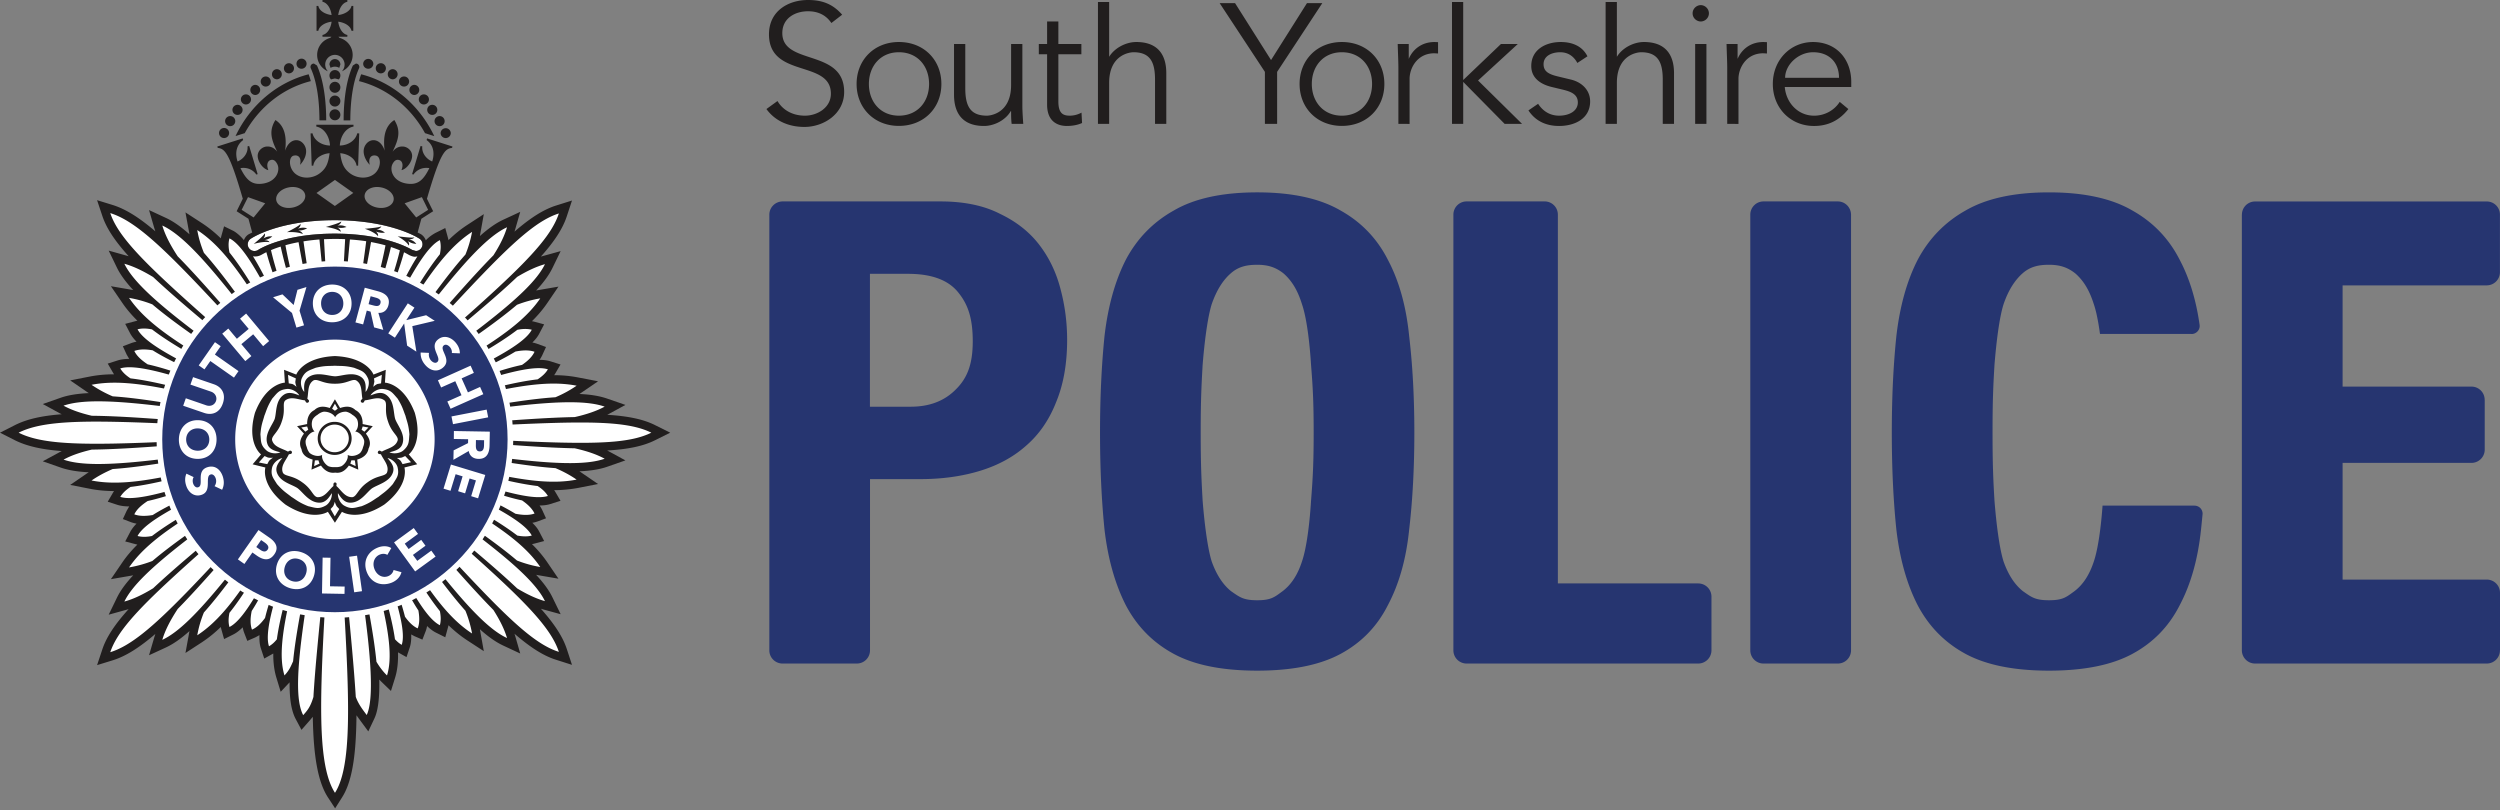
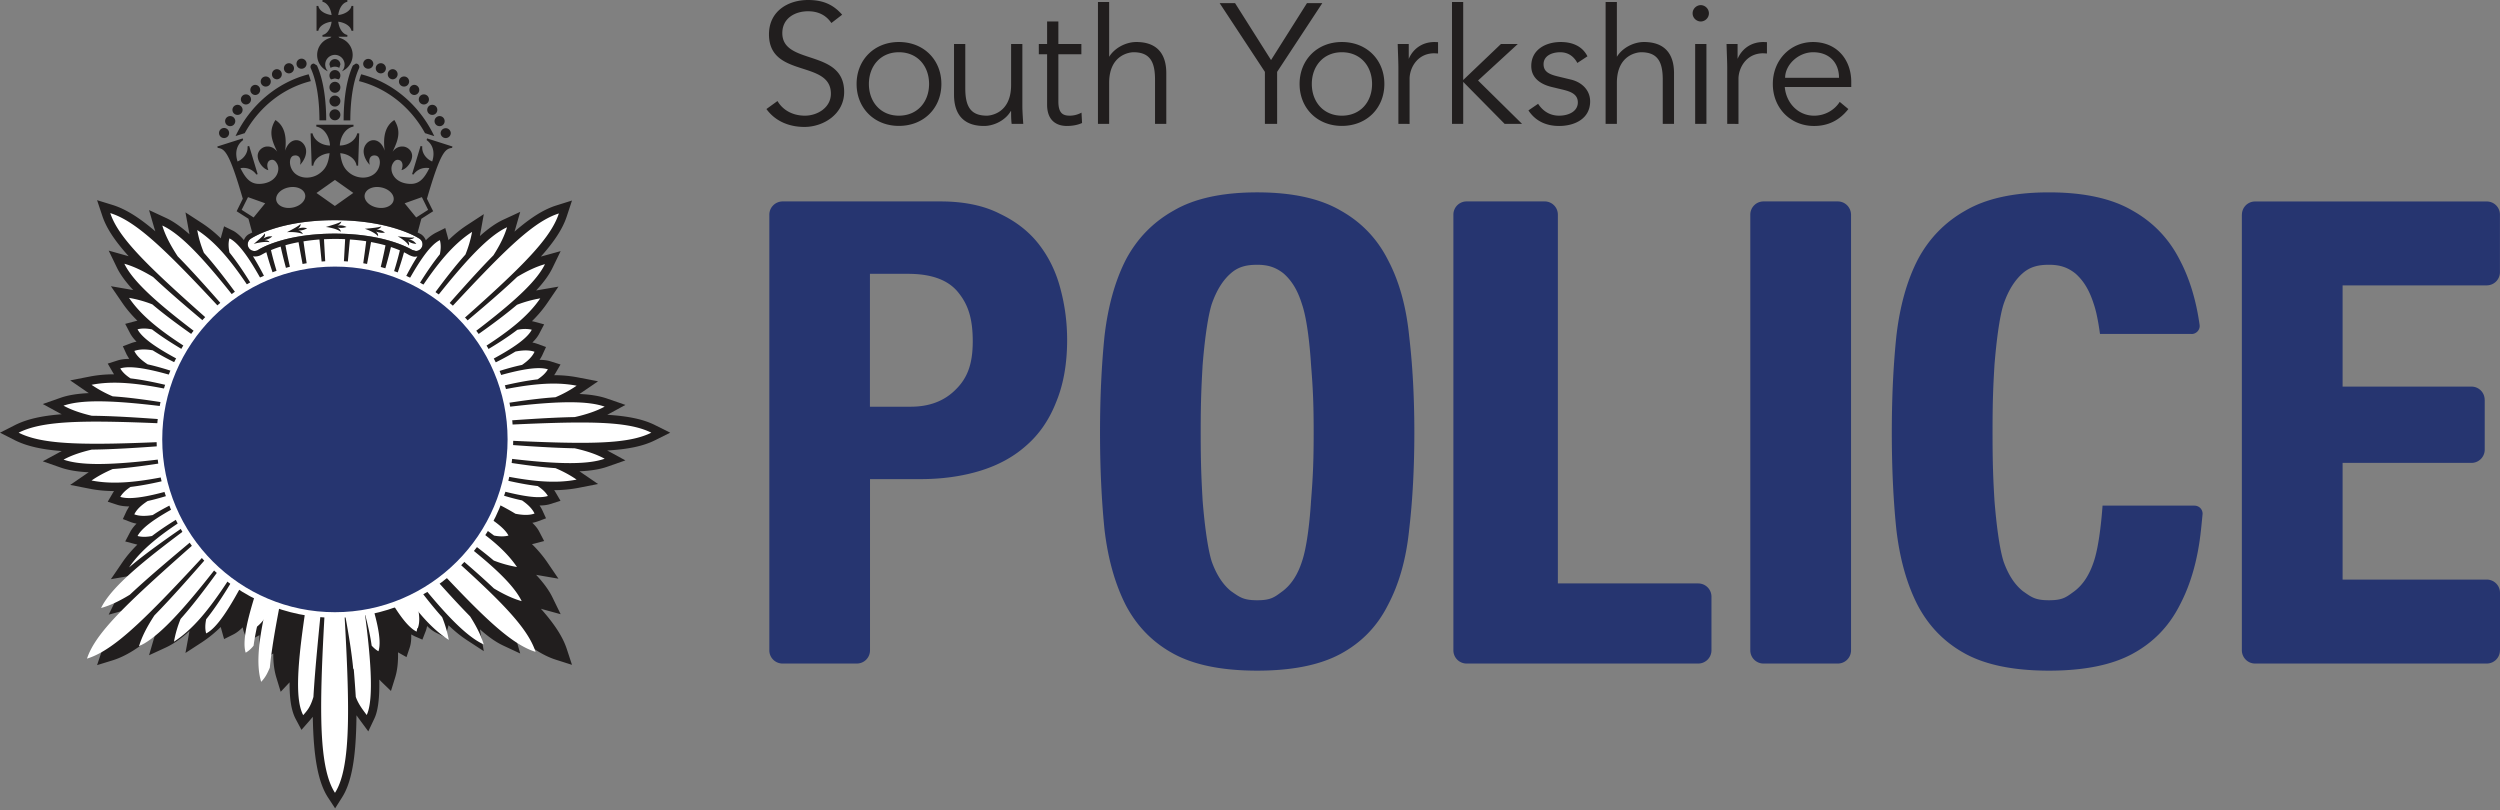
<svg xmlns="http://www.w3.org/2000/svg" width="500" height="162">
  <rect width="100%" height="100%" fill="#808080" stroke="none" />
  <path fill="#fff" d="M83.897 47.746c-.22-.152-5.72-3.703-16.956-3.703-11.263 0-16.583 3.565-16.804 3.717a1.345 1.345 0 0 0-.36 1.852 1.349 1.349 0 0 0 1.866.36c.041-.03 4.961-3.248 15.298-3.248 10.35 0 15.436 3.22 15.478 3.247l.746.235c.428 0 .857-.221 1.106-.608a1.324 1.324 0 0 0-.374-1.852M83.994 51.118l.014-.028-.028.014" />
  <path fill="#211e1e" d="M66.32 4.34c-.18 1.409-.913 2.487-1.825 2.653v.359h1.783l-.221.221A3.533 3.533 0 0 0 63.43 11c0 1.451.884 2.723 2.156 3.262a1.943 1.943 0 0 1 1.396-3.289 1.943 1.943 0 0 1 1.395 3.289A3.573 3.573 0 0 0 70.534 11a3.548 3.548 0 0 0-2.626-3.427l-.22-.221h1.782v-.36c-.912-.165-1.644-1.243-1.824-2.653 1.396.18 2.474.912 2.653 1.825h.36V1.189h-.36c-.18.912-1.257 1.644-2.653 1.824.18-1.396.912-2.488 1.824-2.654V0h-4.975v.36c.912.165 1.645 1.257 1.824 2.653-1.396-.18-2.487-.912-2.653-1.824h-.36v4.975h.36c.166-.913 1.257-1.645 2.653-1.825m.664 7.477c-.608 0-1.092.497-1.092 1.091l.22.664a1.71 1.71 0 0 1 .872-.235c.317 0 .608.083.87.235l.221-.664c0-.594-.483-1.091-1.091-1.091m0 2.197c-.608 0-1.092.484-1.092 1.092 0 .304.11.58.318.774l.773-.194.774.194c.194-.194.318-.47.318-.774 0-.608-.484-1.092-1.092-1.092m0 2.35c-.607 0-1.091.497-1.091 1.091 0 .622.484 1.106 1.092 1.106.608 0 1.091-.484 1.091-1.106 0-.594-.483-1.092-1.091-1.092m0 2.75c-.608 0-1.092.498-1.092 1.092 0 .608.484 1.106 1.092 1.106.608 0 1.091-.498 1.091-1.106 0-.594-.483-1.092-1.091-1.092m0 2.75c-.608 0-1.092.498-1.092 1.092 0 .608.484 1.106 1.092 1.106.608 0 1.091-.498 1.091-1.106 0-.594-.483-1.092-1.091-1.092m-3.096 2.211h1.354c0-2.598-.248-7.448-1.851-10.972l-.622-.4-.277.068a.672.672 0 0 0-.331.898c1.12 2.433 1.727 6.136 1.727 10.406m4.837 0h1.34c.014-4.27.622-7.973 1.742-10.406a.684.684 0 0 0-.332-.898l-.276-.069-.622.401c-1.617 3.524-1.852 8.375-1.852 10.973m-19.54-3.179c.566 0 1.022-.456 1.022-1.009 0-.566-.456-1.009-1.023-1.009-.553 0-1.009.443-1.009 1.01 0 .552.456 1.008 1.01 1.008m3.965-3.58c.567 0 1.01-.455 1.01-1.008a.997.997 0 0 0-1.01-1.009c-.552 0-1.008.442-1.008 1.009 0 .553.456 1.009 1.008 1.009M44.816 27.61c.553 0 1.009-.442 1.009-1.009 0-.552-.456-1.008-1.009-1.008-.553 0-1.009.456-1.009 1.008 0 .567.456 1.01 1.01 1.01m1.23-2.378c.552 0 1.008-.442 1.008-1.009 0-.552-.456-1.008-1.009-1.008-.566 0-1.022.456-1.022 1.008 0 .567.456 1.01 1.022 1.01m5.03-6.233a1.017 1.017 0 0 0 0-2.031c-.566 0-1.008.455-1.008 1.022 0 .553.442 1.009 1.008 1.009m4.326-3.137a1.017 1.017 0 0 0 0-2.031c-.567 0-1.009.455-1.009 1.022 0 .553.442 1.009 1.009 1.009m4.906-2.115c.553 0 1.009-.442 1.009-1.008 0-.553-.456-1.01-1.01-1.01-.566 0-1.008.457-1.008 1.01a.997.997 0 0 0 1.009 1.008m-2.515.926c.552 0 1.008-.456 1.008-1.009 0-.566-.456-1.022-1.008-1.022-.567 0-1.01.456-1.01 1.022 0 .553.443 1.01 1.01 1.01M47.51 22.981c.553 0 1.009-.442 1.009-1.01 0-.552-.456-1.008-1.009-1.008-.567 0-1.023.456-1.023 1.009 0 .567.456 1.009 1.023 1.009m37.934-1.01c0 .568.456 1.01 1.01 1.01a.997.997 0 0 0 1.008-1.01.997.997 0 0 0-1.009-1.008c-.553 0-1.009.442-1.009 1.009m1.465 2.252c0 .567.456 1.01 1.009 1.01a.997.997 0 0 0 1.009-1.01c0-.552-.442-1.008-1.009-1.008-.553 0-1.009.456-1.009 1.008m1.216 2.377c0 .567.456 1.01 1.023 1.01.553 0 1.009-.443 1.009-1.01a1.017 1.017 0 0 0-2.031 0m-5.238-7.6a1.017 1.017 0 0 0 0-2.031c-.567 0-1.01.455-1.01 1.022 0 .553.443 1.009 1.01 1.009m1.88 1.893c.566 0 1.022-.456 1.022-1.009 0-.566-.456-1.009-1.023-1.009-.553 0-1.009.443-1.009 1.01 0 .552.456 1.008 1.01 1.008m-8.597-6.219c.553 0 1.01-.456 1.01-1.009 0-.566-.457-1.022-1.01-1.022a1.02 1.02 0 0 0-1.022 1.022c0 .553.456 1.01 1.022 1.01m4.644 2.639c.553 0 1.009-.456 1.009-1.009 0-.567-.456-1.009-1.01-1.009-.566 0-1.022.442-1.022 1.009 0 .553.456 1.009 1.023 1.009m-7.159-3.566c.553 0 1.01-.442 1.01-1.008a1.017 1.017 0 0 0-2.031 0c-.001.566.455 1.008 1.021 1.008m4.906 2.115a1.017 1.017 0 0 0 0-2.031c-.566 0-1.009.455-1.009 1.022 0 .553.443 1.009 1.01 1.009M47.11 27.21l1.838-.58c2.847-5.168 7.587-8.996 13.212-10.406-.125-.484-.277-.94-.429-1.368-6.398 1.644-11.719 6.232-14.62 12.354m37.892-.58 1.852.594c-2.916-6.122-8.223-10.724-14.621-12.368-.166.428-.304.884-.428 1.368 5.61 1.41 10.35 5.238 13.197 10.406M76.27 45.26c-.483.235-1.907.373-3.316.497 1.326.429 2.418 1.106 2.639 1.506.11-.359-.138-.76-.428-.967.76.29 1.243.29 1.824.235-.429-.346-.857-.58-1.714-.608.387-.07.857-.304.995-.663m5.486 2.611c.387 0 .899-.082 1.134-.4-.553.138-1.949-.055-3.358-.208 1.188.664 2.086 1.438 2.197 1.866.207-.331.041-.663-.18-.926.663.442 1.12.525 1.714.58-.332-.414-.677-.732-1.507-.912m-29.09-.165c.236-.263.443-.691.277-1.037-.207.442-1.189 1.285-2.197 2.114 1.34-.373 2.501-.47 3.15-.345-.18-.346-.635-.387-1.036-.401.815-.166 1.189-.415 1.603-.76-.594-.041-1.105 0-1.796.428m6.896-1.962c.318-.207.621-.594.538-.967-.303.4-1.506 1.036-2.708 1.658 1.423-.096 2.75.125 3.165.4-.083-.372-.512-.635-.899-.718.843-.014 1.272-.193 1.77-.456-.567-.152-1.079-.207-1.866.083m9.742-.345c-.511-.249-.995-.415-1.838-.277.36-.138.76-.456.788-.829-.415.318-1.755.719-3.096 1.106 1.41.152 2.654.622 2.985.981.015-.387-.331-.719-.69-.87.829.152 1.298.055 1.851-.111m64.73 41.14-3.012-1.506c-2.363-1.189-5.39-1.81-9.577-2.073l.29-.152 3.344-1.824-3.593-1.244c-1.492-.525-3.33-.843-5.597-.94l.387-.262 3.33-2.28-3.952-.76a24.535 24.535 0 0 0-4.823-.457l.208-.317 1.064-1.824-2.018-.636c-.608-.194-1.34-.29-2.17-.29a7.7 7.7 0 0 0 .526-.912l.76-1.659-1.714-.622a5.998 5.998 0 0 0-1.009-.276c.608-.608 1.078-1.188 1.368-1.769l.982-1.865-2.046-.553-.387-.083c1.189-1.175 2.198-2.363 3.054-3.62l2.24-3.29-3.925.678-.54.096c1.52-1.63 2.599-3.123 3.276-4.519l1.63-3.358-3.593.995-.359.097c2.736-3.068 4.395-5.625 5.196-8.099l1.023-3.109-3.123.981c-2.557.802-5.183 2.474-8.375 5.238l.125-.4 1.022-3.553-3.344 1.548c-1.465.677-3.013 1.755-4.726 3.29l.097-.54.69-3.841-3.26 2.128c-1.328.857-2.571 1.865-3.801 3.068l-.11-.456-.54-1.963-1.824.912c-.552.277-1.45.857-2.059 1.548-.193-.497-.525-.953-1.036-1.257l-.608-.304c.262-.968.511-1.894.746-2.75l1.769-1.134.594-.373-.318-.622-.926-1.88c2.75-9.438 3.635-9.977 5.03-10.17l.07-.276-5.072-1.617-.097.331c1.285.926 1.7 2.474 1.12 4.284-1.355-.58-2.129-1.865-1.977-3.012l-.346-.097-1.7 5.638.277.083c.663-.967 1.824-1.506 3.178-1.285-1.133 2.266-2.21 3.51-4.67 3.068-2.64-.484-3.303-2.695-2.71-3.87.443-.856.913-.967 1.424-.787.512.193.816.912.373 1.99.981-.194 2.018-1.507 2.129-2.668.11-1.16-.885-1.962-1.728-2.045-.788-.069-1.506.18-2.17 1.023 1.12-2.308 1.756-4.105.346-6.33-1.824 1.175-2.294 3.303-1.935 6.136-.787-2.5-2.916-2.64-3.855-1.119-.926 1.52.235 3.33.884 3.939-.331-1.175.152-2.073 1.23-1.838 1.078.22 1.092 2.46-.29 3.62-1.382 1.133-3.482.954-4.864-.055-1.258-.94-1.728-1.99-1.99-4.049 1.74.152 3.081 1.188 3.261 2.487l.318.015.22-6.454-.4-.028c-.276 1.312-1.686 2.418-3.482 2.446.124-1.976 1.257-3.538 2.736-3.787v-.373h-7.435v.373c1.465.249 2.612 1.81 2.736 3.787-1.796-.029-3.22-1.134-3.496-2.446l-.387.028.221 6.454.318-.015c.18-1.299 1.506-2.335 3.261-2.487-.262 2.059-.732 3.11-2.004 4.049-1.368 1.009-3.468 1.189-4.85.055-1.382-1.16-1.368-3.4-.304-3.62 1.078-.235 1.561.663 1.244 1.838.65-.609 1.81-2.419.87-3.939-.926-1.52-3.054-1.382-3.842 1.12.346-2.834-.11-4.962-1.948-6.136-1.396 2.224-.774 4.021.36 6.329-.664-.843-1.383-1.092-2.17-1.023-.843.083-1.838.885-1.728 2.045.11 1.161 1.133 2.474 2.128 2.668-.442-1.078-.138-1.797.373-1.99.512-.18.968-.07 1.41.787.608 1.175-.055 3.386-2.709 3.87-2.446.442-3.524-.802-4.657-3.068 1.34-.221 2.502.318 3.179 1.285l.262-.083-1.7-5.638-.331.097c.138 1.147-.622 2.432-1.99 3.012-.58-1.81-.166-3.358 1.12-4.284l-.084-.331-5.085 1.617.083.276c1.382.193 2.28.732 5.016 10.17l-.926 1.88-.304.622.58.373 1.783 1.134c.235.856.484 1.782.747 2.75l-.622.304c-.511.276-.843.718-1.037 1.23-.621-.802-1.547-1.576-2.142-1.88l-1.824-.898-.553 1.962-.11.442a24.62 24.62 0 0 0-3.786-3.054l-3.276-2.128.705 3.842.097.539c-1.714-1.534-3.262-2.612-4.726-3.29l-3.359-1.56 1.037 3.565.221.69c-3.248-2.777-5.929-4.45-8.513-5.265l-3.137-.967 1.037 3.11c.815 2.473 2.501 5.016 5.279 8.098l-.401-.11-3.593-1.01 1.63 3.372c.678 1.396 1.756 2.875 3.276 4.52l-.54-.097-3.924-.678 2.253 3.29c.843 1.243 1.851 2.432 3.04 3.606l-.387.097-2.045.539.98 1.88c.291.552.72 1.105 1.286 1.685-.36.07-.705.152-1.036.277l-1.7.635.76 1.659.511.87c-.884 0-1.644.097-2.294.304l-2.004.636 1.064 1.824.194.318c-1.7 0-3.289.152-4.81.442l-3.951.774 3.316 2.28.4.263c-2.265.11-4.103.4-5.61.925l-3.593 1.258 3.345 1.824.442.221c-4.077.318-7.02.995-9.37 2.184L0 86.537l2.971 1.506c2.35 1.175 5.293 1.852 9.37 2.17l-.442.235-3.345 1.81 3.593 1.258c1.507.525 3.345.829 5.61.94l-.4.248-3.316 2.28 3.952.774c1.52.304 3.11.443 4.809.456l-.194.304-1.064 1.824 2.004.65c.65.193 1.41.29 2.294.29l-.511.884-.76 1.645 1.7.65c.331.11.677.207 1.036.262-.566.58-.995 1.147-1.285 1.7l-.981 1.865 2.045.54.387.096c-1.189 1.175-2.197 2.363-3.04 3.607l-2.253 3.303 3.925-.677.539-.097c-1.52 1.63-2.598 3.11-3.275 4.519l-1.631 3.358 3.593-.995.4-.125c-2.777 3.082-4.463 5.625-5.278 8.099l-1.037 3.109 3.137-.967c2.584-.802 5.265-2.488 8.513-5.266l-.221.705-1.037 3.552 3.359-1.548c1.464-.677 3.012-1.755 4.726-3.289l-.097.539-.705 3.842 3.276-2.128a24.735 24.735 0 0 0 3.786-3.068l.11.442.553 1.976 1.824-.912c.622-.304 1.244-.788 1.907-1.437.056.373.153.732.277 1.064l.635 1.644 1.617-.704.816-.443c-.042 1.092.055 2.004.317 2.75l.636 1.935 1.783-.995.028-.014c-.014 1.852.194 3.455.636 4.878l.843 2.778 1.782-1.893c-.028 3.275.346 5.693 1.23 7.352l1.147 2.155 1.603-1.824.664-.787c.124 7.6.953 12.92 3.026 16.113l1.437 2.197 1.396-2.21c.857-1.341 1.493-3.069 1.949-5.252.622-2.93.884-6.661.926-11.152l.428.594 1.935 2.625 1.202-2.542c.774-1.603 1.064-4.27.995-7.822l.373.387 1.963 1.893.815-2.612c.456-1.45.65-3.15.594-5.113l1.7.954.65-1.935c.234-.705.33-1.562.29-2.598l.621.331 1.617.705.636-1.63a5.51 5.51 0 0 0 .304-1.092c.608.594 1.216 1.05 1.81 1.34l1.824.912.54-1.962.11-.442c1.23 1.188 2.473 2.197 3.8 3.054l3.261 2.128-.69-3.842-.097-.539c1.713 1.534 3.26 2.612 4.726 3.29l3.344 1.56-1.023-3.565-.124-.387c3.192 2.75 5.818 4.436 8.374 5.224l3.124.995-1.023-3.123c-.801-2.46-2.46-5.016-5.196-8.098l.36.11 3.592.981-1.63-3.344c-.678-1.41-1.755-2.888-3.276-4.533l.54.097 3.924.677-2.239-3.289c-.856-1.258-1.865-2.446-3.054-3.62l.387-.083 2.045-.54-.98-1.879c-.29-.58-.76-1.16-1.383-1.769.36-.055.705-.152 1.023-.262l1.714-.636-.76-1.658a6.609 6.609 0 0 0-.526-.898c.83-.015 1.562-.097 2.17-.304l2.018-.636-1.064-1.824-.208-.304a26.866 26.866 0 0 0 4.823-.456l3.953-.774-3.33-2.28-.388-.263c2.267-.096 4.105-.4 5.597-.926l3.593-1.257-3.344-1.824-.304-.153c4.201-.248 7.227-.87 9.59-2.059zm-49.667-47.11 1.258 2.543-2.39 1.52-2.309-2.833zm-11.428-.484c.22-1.12 1.686-1.783 3.275-1.465 1.59.304 2.709 1.451 2.501 2.57-.22 1.12-1.686 1.783-3.289 1.466-1.589-.304-2.708-1.452-2.487-2.57m-5.956-2.958 3.675 2.598-3.69 2.612-3.675-2.598zm-9.232 1.492c1.59-.317 3.054.346 3.275 1.465.208 1.12-.912 2.266-2.5 2.57-1.59.318-3.055-.345-3.276-1.464-.207-1.12.912-2.267 2.501-2.57m-9.425 4.49 1.272-2.542 3.44 1.23-2.32 2.833zm35.945 7.629a1.313 1.313 0 0 1-1.106.594l-.746-.221c-.042-.028-5.127-3.248-15.478-3.248-10.337 0-15.257 3.207-15.298 3.248a1.351 1.351 0 0 1-1.866-.36 1.335 1.335 0 0 1 .36-1.851c.22-.152 5.541-3.718 16.804-3.718 11.235 0 16.735 3.552 16.956 3.704.622.4.788 1.23.374 1.852m261.173-24.82V13.792c0-1.437-.07-2.667-.139-4.989h2.211v2.971c.72-1.7 2.391-3.372 5.183-3.372l.69.028v2.267l-.746-.041c-3.413 0-4.947 2.957-4.947 5.113v9.01m22.554-7.38v-1.023c0-4.367-2.792-7.946-7.629-7.974-4.533 0-8.057 3.58-8.057 8.389 0 4.809 3.524 8.402 8.25 8.402 2.64 0 4.99-.995 6.855-3.386l-1.727-1.437c-.885 1.437-2.737 2.764-5.127 2.764-3.165 0-5.583-2.515-5.86-5.735zm-13.226-1.838c0-2.626 2.654-5.114 5.597-5.114 3.234 0 5.182 2.073 5.182 5.114m-26.519-6.758h-2.253v15.975h2.253zm.498-6.136c0-.953-.816-1.644-1.631-1.644-.815 0-1.63.69-1.63 1.644s.815 1.63 1.63 1.63 1.63-.676 1.63-1.63m-20.66 22.111V.401h2.253V11.36c1.05-1.742 3.303-2.958 5.417-2.958 4.063 0 6.012 2.28 6.012 6.233v10.143h-2.253v-8.844c0-3.538-.995-5.487-4.34-5.487-.469 0-4.836.304-4.836 6.136v8.195m-5.887-13.515c-1.036-2.087-3.11-2.86-5.334-2.86-2.985 0-5.901 1.492-5.901 4.808 0 3.04 3.012 3.925 4.104 4.188l2.184.525c1.672.4 3.026.953 3.026 2.556 0 1.838-1.907 2.654-3.745 2.654-1.88 0-3.275-.954-4.201-2.377l-1.935 1.326c1.493 2.253 3.704 3.11 6.136 3.11 3.096 0 6.205-1.437 6.205-4.92 0-2.252-1.672-3.856-3.883-4.367l-2.294-.553c-2.073-.47-3.137-1.022-3.137-2.515 0-1.713 1.74-2.39 3.316-2.39 1.631 0 2.75.856 3.441 2.142M292.64.4v15.603l7.546-7.2h3.372l-7.946 7.297 8.803 8.678h-3.483l-8.291-8.402v8.402h-2.24V.401m-10.723 24.377V13.792c0-1.437-.069-2.667-.138-4.989h2.21v2.971c.72-1.7 2.392-3.372 5.183-3.372l.677.028v2.267l-.746-.041c-3.413 0-4.947 2.957-4.947 5.113v9.01m-5.044-7.988c0-4.81-3.51-8.389-8.5-8.389-4.947 0-8.457 3.58-8.457 8.389 0 4.809 3.51 8.388 8.458 8.388 4.989 0 8.499-3.58 8.499-8.388m-2.46 0c0 3.579-2.322 6.343-6.04 6.343-3.675 0-6.01-2.764-6.01-6.343 0-3.58 2.335-6.344 6.01-6.344 3.718 0 6.04 2.764 6.04 6.344m-18.988-2.419 9.038-13.75h-3.068l-7.186 11.387-7.2-11.387h-3.082l9.052 13.75v10.406h2.446m-35.834 0V.401h2.239V11.36c1.064-1.742 3.317-2.958 5.431-2.958 4.063 0 5.998 2.28 5.998 6.233v10.143h-2.253v-8.844c0-3.538-.981-5.487-4.325-5.487-.47 0-4.851.304-4.851 6.136v8.195m-5.555-15.975v2.045h-4.602v9.425c0 2.39.912 2.86 2.308 2.86.787 0 1.644-.234 2.321-.607l.11 2.073c-.828.386-1.92.594-3.04.594-1.7 0-3.952-.76-3.952-4.27V10.848h-1.658V8.803h1.658V4.298h2.253v4.505m-7.02 15.975c-.083-1.16-.18-2.667-.18-3.51V8.803h-2.253v8.195c0 5.832-4.353 6.136-4.837 6.136-3.344 0-4.325-1.935-4.325-5.487V8.803h-2.253v10.13c0 3.966 1.935 6.26 5.998 6.26 2.114 0 4.367-1.23 5.348-2.971h.07c0 .843 0 1.7.11 2.556m-14.054-7.987c0-4.81-3.51-8.389-8.5-8.389-4.933 0-8.457 3.58-8.457 8.389 0 4.809 3.524 8.388 8.458 8.388 4.988 0 8.499-3.58 8.499-8.388m-2.46 0c0 3.579-2.322 6.343-6.04 6.343-3.675 0-5.997-2.764-5.997-6.343 0-3.58 2.322-6.344 5.998-6.344 3.717 0 6.039 2.764 6.039 6.344M168.43 2.944C166.524.746 164.34 0 161.604 0c-3.925 0-7.808 2.183-7.808 6.868 0 8.83 12.382 5.044 12.382 11.871 0 2.833-2.764 4.395-5.182 4.395-2.529 0-4.464-1.161-5.5-2.93l-2.211 1.603c1.838 2.529 4.67 3.58 7.6 3.58 3.828 0 7.947-2.585 7.947-6.993 0-8.707-12.369-5.252-12.369-11.774 0-3.04 2.626-4.367 5.141-4.367 2.045 0 3.62.787 4.671 2.349" />
  <path fill="#fff" d="M66.347 88.21c-7.297 15.49-11.885 27.638-16.003 33.981-.318 1.548-.304 2.792.055 3.732.912-.387 1.77-1.175 2.612-2.336 1.838-7.628 7.532-19.845 13.598-35.903M67.328 87.45l.194.538c5.956 15.727 11.58 27.763 13.474 35.35.842 1.175 1.672 1.949 2.542 2.336.373-.926.401-2.115.139-3.58-4.188-6.329-8.845-18.752-16.349-34.645M67.756 86.883l.526.248c15.864 7.131 28.302 11.609 34.797 15.616 1.59.318 2.847.318 3.828-.041-.429-.912-1.258-1.769-2.501-2.626-7.546-1.575-19.831-7.144-36.65-13.197M66.83 87.643c-5.03 30.637-9.23 49.667-6.19 55.388.87-.981 1.45-1.658 2.045-3.648.69-11.871 2.998-28.565 4.021-47.553-1.838 36.566-4.63 59.161.29 66.734.76-1.188 1.327-2.764 1.728-4.699 2.142-10.24-.083-30.803-1.479-60.985-.331-2.156-.442-4.228-.415-5.237M30.54 103.01c6.468-4.09 19.196-8.651 35.461-15.99l-.552.194c-16.376 5.915-28.413 11.346-35.917 12.99-1.34.871-2.239 1.742-2.667 2.668.953.36 2.17.387 3.676.138M66.347 86.772C44.58 87.947 29.256 89.8 18.352 89.923c-2.308.539-4.16 1.188-5.638 2.004 6.675 2.335 22.083-.221 53.633-5.155M67.245 92.88l.125.76c1.285 20.44 3.026 33.54 3.786 45.729.525 1.506 1.506 2.708 2.184 3.634 3.04-6.384-2.902-36.262-6.178-54.904l-.069 1.368c.056 1.16.097 2.294.152 3.413M67.41 86.537c40.036 1.534 55.5 3.676 62.852 0-7.352-3.676-22.816-1.548-62.851 0M103.079 70.313c-6.495 4.022-18.933 8.5-34.784 15.616l-.539.263c16.819-6.053 29.104-11.636 36.65-13.212 1.243-.843 2.086-1.713 2.5-2.625-.98-.346-2.238-.36-3.827-.042M65.449 85.846l.552.194c-16.265-7.338-28.993-11.885-35.46-15.975-1.507-.263-2.723-.222-3.676.124.428.926 1.326 1.797 2.667 2.681 7.504 1.645 19.54 7.062 35.917 12.977M12.7 81.134c1.492.815 3.344 1.478 5.652 2.017 10.904.11 26.23 1.963 47.995 3.137-31.55-4.92-46.945-7.476-53.647-5.154M69.028 47.829a46.857 46.857 0 0 0-2.004-.041c-.746 0-1.493.028-2.225.055.498 9.37 1.271 20.522 1.907 33.401-.663-12.313-1.865-23.645-2.819-33.346a38.07 38.07 0 0 0-3.192.373c1.285 9.315 3.607 21.766 6.136 37.147-.029-.995.082-3.068.414-5.238.58-12.423 1.3-23.23 1.783-32.351" />
  <path fill="#fff" d="M69.981 47.898c-.801 8.665-1.796 18.629-2.611 31.522l-.125.76c-.055 1.133-.097 2.267-.152 3.414l.069 1.382c1.88-10.724 4.643-25.18 6.08-36.732a40.024 40.024 0 0 0-3.261-.346" />
-   <path fill="#fff" d="M120.934 91.747c-1.562-.857-3.524-1.534-5.984-2.087-10.973-.22-26.382-1.99-47.691-3.123 21.31-1.147 36.718-2.916 47.69-3.123 2.46-.553 4.423-1.244 5.985-2.087-6.69-2.335-22.056.208-53.55 5.127h.013c20.343-3.192 34.093-6.37 43.697-7.006a23.745 23.745 0 0 0 4.23-2.308c-8.776-1.714-20.067 1.893-48.065 9.273l-.097.028.097-.028C86.62 81.3 98.781 76.89 107.53 75.869c.94-.622 1.63-1.272 2.045-2.004-4.574-1.451-18.462 3.98-42.01 12.396 22.815-10.337 36.607-16.1 38.79-20.315-.829-.207-1.782-.207-2.888.015-6.937 5.32-18.739 10.613-36.151 20.37H67.3c25.18-14.138 35.779-19.39 40.754-26.658a23.674 23.674 0 0 0-4.657 1.285C96.1 67.163 84.022 74.459 67.217 86.33h-.014c25.995-18.393 38.736-27.21 41.79-33.498-1.672.47-3.482 1.3-5.555 2.543-7.863 7.462-20.066 16.763-36.276 30.97v-.015c29.794-26.589 42.08-35.861 44.609-43.642-7.877 2.488-17.274 14.718-44.595 43.573v-.014C81.45 70.714 91.069 58.815 98.684 51.062c1.34-2.086 2.225-3.924 2.722-5.61-6.412 2.97-15.436 15.395-34.147 40.615v-.014C79.337 69.746 86.758 57.999 93.087 50.91a23.015 23.015 0 0 0 1.327-4.533c-7.463 4.85-12.825 15.215-27.321 39.828 10.005-17.04 15.422-28.565 20.88-35.35.222-1.078.222-2.018 0-2.833-4.297 2.142-10.184 15.56-20.728 37.768 6.246-16.652 11.07-28.647 12.727-35.723a26.703 26.703 0 0 0-1.782-.663c-2.032 8.664-6.578 20.37-11.111 36.718v.014c4.74-17.164 8.444-28.938 10.019-37.064-.912-.262-1.893-.47-2.888-.663-1.672 9.743-4.63 22.305-7.173 37.755h-.014l.152-.899-.014-.29-.028.125c-.083.622-.152.912-.207.953l.014.07v-.015l-.014-.055c-.056.028-.083-.193-.097-.594-2.53-15.188-5.459-27.473-7.117-37.022-.912.166-1.797.373-2.626.608 1.465 8.07 5.03 19.734 9.77 36.911v-.014c-4.49-16.238-8.816-27.984-10.723-36.621a18.71 18.71 0 0 0-1.935.704c1.63 7.131 6.315 19.099 12.479 35.53C56.09 63.278 50.19 49.818 45.892 47.676c-.235.802-.22 1.741 0 2.82 5.459 6.798 10.876 18.352 20.91 35.405l.013.014c-14.538-24.654-19.9-35.032-27.362-39.897.262 1.52.705 3.013 1.327 4.547 6.37 7.144 13.86 19.001 26.077 35.488l.014.014c-18.891-25.469-27.957-37.99-34.41-40.96.538 1.824 1.547 3.841 3.081 6.163 6.869 6.993 15.27 17.33 27.404 30.762l3.952 4.132.056.138v.029h-.029l-.124-.07C39.52 57.117 30.014 45.095 22.054 42.62c2.542 7.697 15.077 16.901 44.65 43.6l-.014-.014C50.756 72.248 38.554 62.85 30.62 55.402c-2.142-1.299-4.021-2.17-5.749-2.653 3.04 6.26 15.768 15.077 41.583 33.346h-.014c-16.694-11.787-28.703-19.043-35.972-25.22a23.472 23.472 0 0 0-4.657-1.299C30.787 66.859 41.4 72.11 66.607 86.261h-.014C49.153 76.491 37.35 71.198 30.4 65.878c-1.106-.221-2.06-.235-2.889-.015 2.184 4.202 15.934 9.95 38.68 20.26-23.617-8.444-37.547-13.889-42.135-12.438.429.733 1.106 1.382 2.046 1.99 8.761 1.037 20.95 5.445 40.352 10.572l.083.028-.083-.028c-28.067-7.38-39.357-11-48.146-9.287a24.235 24.235 0 0 0 4.228 2.308c9.632.636 23.452 3.828 43.905 7.034-39.994-1.755-55.32-3.496-62.713.235 7.393 3.731 22.72 1.99 62.713.235-20.453 3.206-34.273 6.385-43.905 7.034-1.547.664-2.943 1.41-4.228 2.294 8.789 1.728 20.08-1.893 48.146-9.286l.083-.015-.083.015c-19.402 5.127-31.59 9.535-40.352 10.571-.94.609-1.617 1.272-2.046 1.99 4.588 1.465 18.518-3.98 42.136-12.423-22.747 10.31-36.497 16.058-38.68 20.245.828.221 1.782.221 2.888 0 6.95-5.32 18.753-10.613 36.193-20.397h.014c-25.207 14.165-35.82 19.402-40.795 26.685a24.385 24.385 0 0 0 4.657-1.285c7.269-6.177 19.278-13.446 35.972-25.234h.014c-25.815 18.269-38.542 27.086-41.582 33.346 1.727-.47 3.606-1.34 5.748-2.653 7.933-7.435 20.135-16.846 36.07-30.804l.013-.014c-29.573 26.713-42.108 35.903-44.65 43.6 7.96-2.474 17.467-14.496 44.747-43.642l.125-.055h.028v.014l-.055.153-3.953 4.132c-12.133 13.432-20.535 23.755-27.404 30.748-1.534 2.335-2.542 4.339-3.081 6.177 6.453-2.985 15.519-15.505 34.41-40.96h-.014c-12.216 16.5-19.707 28.357-26.077 35.488a22.099 22.099 0 0 0-1.327 4.56c7.462-4.865 12.824-15.243 27.362-39.897h-.014c-10.033 17.067-15.45 28.62-20.909 35.406-.22 1.078-.234 2.017 0 2.833 4.298-2.142 10.2-15.616 20.785-37.893-8.623 23.01-14.372 37.27-12.88 41.748.567-.317 1.092-.787 1.576-1.396 1.216-8.927 6.232-21.779 11.484-40.74-7.574 27.446-12.162 40.81-9.964 47.968.912-.967 1.243-1.727 1.727-2.833 1.023-10.323 4.948-25.068 8.209-44.637.014-.4.041-.622.097-.594l.014-.069-.014.07c.055.04.124.33.207.953l.028.124.015-.29-.153-.898h.015c3.275 19.872 7.227 34.977 8.25 45.438.635 1.064 1.326 1.976 2.114 2.736 2.197-7.02-2.722-20.66-10.323-48.16v.014c5.307 19.126 10.641 31.909 11.912 40.905.429.47.871.857 1.355 1.12 1.492-4.478-4.464-18.615-13.101-41.693 10.544 22.207 16.431 35.64 20.729 37.768.221-.802.221-1.741 0-2.82-5.459-6.785-10.876-18.324-20.881-35.35v-.013c14.496 24.612 19.858 34.99 27.32 39.84a22.86 22.86 0 0 0-1.326-4.546c-6.33-7.089-13.75-18.822-25.828-35.129v-.014c18.711 25.22 27.735 37.644 34.147 40.602-.497-1.686-1.382-3.51-2.722-5.611-7.615-7.739-17.233-19.651-31.508-35.184V86.8v.014c27.32 28.84 36.718 41.085 44.595 43.559-2.529-7.767-14.814-17.04-44.61-43.642 16.211 14.206 28.414 23.507 36.277 30.955 2.073 1.244 3.883 2.073 5.555 2.543-3.054-6.274-15.795-15.105-41.79-33.498h.015c16.804 11.87 28.882 19.167 36.179 25.372a23.733 23.733 0 0 0 4.657 1.3c-4.975-7.284-15.575-12.521-40.754-26.672h.015c17.412 9.77 29.214 15.063 36.151 20.383 1.106.208 2.06.222 2.889 0-2.184-4.2-15.976-9.963-38.792-20.3C91.112 95.23 105 100.66 109.574 99.196c-.414-.719-1.105-1.382-2.045-1.99-8.748-1.037-20.909-5.431-40.27-10.558l-.096-.014.096.014c27.999 7.38 39.289 10.986 48.064 9.273-1.285-.885-2.667-1.631-4.228-2.294-9.605-.65-23.355-3.814-43.697-7.007h-.015c31.495 4.906 46.862 7.463 53.55 5.127m-53.646-5.403zm-.014 0h.014l-.07.041.056-.041m-.387-.29v-.014.014M66.941 86.137v.015zM66.954 86.29l-.028-.097zm-.041.11h-.014zm-.083-.028v-.014.014m-.028-.069.014.014-.029-.028zm-.029.055.014.015zm-.083-.096.07.055zm-4.173.276c1.382-.055 2.778-.125 4.215-.166h.014c-.981.055-1.935.11-2.888.166.953.055 1.907.11 2.888.152l-.014.014c-1.437-.055-2.833-.11-4.215-.166m4.09-.082h-.014l-.497.082.497.083h.015l-.54-.083.54-.082m.082.345.07-.055-.07.055m.083-.096h.014zm.028.069h-.014l.029-.029-.015.029M66.788 86.552l-.028-.015.028-.014-.014.014.014.015m-.207-.015.249.07-.263-.07.263-.069-.249.07m.276.207zm0-.429zm.056.346h-.015.015m-.015-.097.015.014-.015-.014m.015-.083-.015.015zm.014.194v-.014l.028.014h-.028m.028-.276h-.028zM66.914 86.952zm.029-.028zm.014-.041v.014zm0-.11-.029.11zm.055-.512zm0 .54v-.015zm0-.526v.014-.014M67.026 86.855l-.014-.055zm-.014-.594.014-.055-.014.055m.041.07h.014zm-.014.441v.015-.015M67.053 86.745v-.014l.014.014h-.014m.014 0zm.014-.18h-.041v-.014l.041.014m-.041-.055h.041-.041m.069-.11zm0 .277zm0-.015-.014-.014.014.014m-.014-.248h.014-.014m.028.29h.014-.014m.014-.332h-.014.014m.028.429v-.015h-.014.014v.015m0-.512h-.014l.014-.014v.014M67.22 86.69l.07.029h-.014l-.055-.042v.014M67.165 86.704" />
+   <path fill="#fff" d="M120.934 91.747c-1.562-.857-3.524-1.534-5.984-2.087-10.973-.22-26.382-1.99-47.691-3.123 21.31-1.147 36.718-2.916 47.69-3.123 2.46-.553 4.423-1.244 5.985-2.087-6.69-2.335-22.056.208-53.55 5.127h.013c20.343-3.192 34.093-6.37 43.697-7.006a23.745 23.745 0 0 0 4.23-2.308c-8.776-1.714-20.067 1.893-48.065 9.273l-.097.028.097-.028C86.62 81.3 98.781 76.89 107.53 75.869c.94-.622 1.63-1.272 2.045-2.004-4.574-1.451-18.462 3.98-42.01 12.396 22.815-10.337 36.607-16.1 38.79-20.315-.829-.207-1.782-.207-2.888.015-6.937 5.32-18.739 10.613-36.151 20.37H67.3c25.18-14.138 35.779-19.39 40.754-26.658a23.674 23.674 0 0 0-4.657 1.285C96.1 67.163 84.022 74.459 67.217 86.33h-.014c25.995-18.393 38.736-27.21 41.79-33.498-1.672.47-3.482 1.3-5.555 2.543-7.863 7.462-20.066 16.763-36.276 30.97v-.015c29.794-26.589 42.08-35.861 44.609-43.642-7.877 2.488-17.274 14.718-44.595 43.573v-.014C81.45 70.714 91.069 58.815 98.684 51.062c1.34-2.086 2.225-3.924 2.722-5.61-6.412 2.97-15.436 15.395-34.147 40.615v-.014C79.337 69.746 86.758 57.999 93.087 50.91a23.015 23.015 0 0 0 1.327-4.533c-7.463 4.85-12.825 15.215-27.321 39.828 10.005-17.04 15.422-28.565 20.88-35.35.222-1.078.222-2.018 0-2.833-4.297 2.142-10.184 15.56-20.728 37.768 6.246-16.652 11.07-28.647 12.727-35.723a26.703 26.703 0 0 0-1.782-.663c-2.032 8.664-6.578 20.37-11.111 36.718v.014c4.74-17.164 8.444-28.938 10.019-37.064-.912-.262-1.893-.47-2.888-.663-1.672 9.743-4.63 22.305-7.173 37.755h-.014l.152-.899-.014-.29-.028.125c-.083.622-.152.912-.207.953l.014.07v-.015l-.014-.055c-.056.028-.083-.193-.097-.594-2.53-15.188-5.459-27.473-7.117-37.022-.912.166-1.797.373-2.626.608 1.465 8.07 5.03 19.734 9.77 36.911v-.014c-4.49-16.238-8.816-27.984-10.723-36.621a18.71 18.71 0 0 0-1.935.704c1.63 7.131 6.315 19.099 12.479 35.53C56.09 63.278 50.19 49.818 45.892 47.676c-.235.802-.22 1.741 0 2.82 5.459 6.798 10.876 18.352 20.91 35.405l.013.014c-14.538-24.654-19.9-35.032-27.362-39.897.262 1.52.705 3.013 1.327 4.547 6.37 7.144 13.86 19.001 26.077 35.488l.014.014c-18.891-25.469-27.957-37.99-34.41-40.96.538 1.824 1.547 3.841 3.081 6.163 6.869 6.993 15.27 17.33 27.404 30.762l3.952 4.132.056.138v.029h-.029l-.124-.07C39.52 57.117 30.014 45.095 22.054 42.62c2.542 7.697 15.077 16.901 44.65 43.6l-.014-.014C50.756 72.248 38.554 62.85 30.62 55.402c-2.142-1.299-4.021-2.17-5.749-2.653 3.04 6.26 15.768 15.077 41.583 33.346h-.014c-16.694-11.787-28.703-19.043-35.972-25.22a23.472 23.472 0 0 0-4.657-1.299C30.787 66.859 41.4 72.11 66.607 86.261h-.014C49.153 76.491 37.35 71.198 30.4 65.878c-1.106-.221-2.06-.235-2.889-.015 2.184 4.202 15.934 9.95 38.68 20.26-23.617-8.444-37.547-13.889-42.135-12.438.429.733 1.106 1.382 2.046 1.99 8.761 1.037 20.95 5.445 40.352 10.572l.083.028-.083-.028c-28.067-7.38-39.357-11-48.146-9.287a24.235 24.235 0 0 0 4.228 2.308c9.632.636 23.452 3.828 43.905 7.034-39.994-1.755-55.32-3.496-62.713.235 7.393 3.731 22.72 1.99 62.713.235-20.453 3.206-34.273 6.385-43.905 7.034-1.547.664-2.943 1.41-4.228 2.294 8.789 1.728 20.08-1.893 48.146-9.286l.083-.015-.083.015c-19.402 5.127-31.59 9.535-40.352 10.571-.94.609-1.617 1.272-2.046 1.99 4.588 1.465 18.518-3.98 42.136-12.423-22.747 10.31-36.497 16.058-38.68 20.245.828.221 1.782.221 2.888 0 6.95-5.32 18.753-10.613 36.193-20.397h.014c-25.207 14.165-35.82 19.402-40.795 26.685c7.269-6.177 19.278-13.446 35.972-25.234h.014c-25.815 18.269-38.542 27.086-41.582 33.346 1.727-.47 3.606-1.34 5.748-2.653 7.933-7.435 20.135-16.846 36.07-30.804l.013-.014c-29.573 26.713-42.108 35.903-44.65 43.6 7.96-2.474 17.467-14.496 44.747-43.642l.125-.055h.028v.014l-.055.153-3.953 4.132c-12.133 13.432-20.535 23.755-27.404 30.748-1.534 2.335-2.542 4.339-3.081 6.177 6.453-2.985 15.519-15.505 34.41-40.96h-.014c-12.216 16.5-19.707 28.357-26.077 35.488a22.099 22.099 0 0 0-1.327 4.56c7.462-4.865 12.824-15.243 27.362-39.897h-.014c-10.033 17.067-15.45 28.62-20.909 35.406-.22 1.078-.234 2.017 0 2.833 4.298-2.142 10.2-15.616 20.785-37.893-8.623 23.01-14.372 37.27-12.88 41.748.567-.317 1.092-.787 1.576-1.396 1.216-8.927 6.232-21.779 11.484-40.74-7.574 27.446-12.162 40.81-9.964 47.968.912-.967 1.243-1.727 1.727-2.833 1.023-10.323 4.948-25.068 8.209-44.637.014-.4.041-.622.097-.594l.014-.069-.014.07c.055.04.124.33.207.953l.028.124.015-.29-.153-.898h.015c3.275 19.872 7.227 34.977 8.25 45.438.635 1.064 1.326 1.976 2.114 2.736 2.197-7.02-2.722-20.66-10.323-48.16v.014c5.307 19.126 10.641 31.909 11.912 40.905.429.47.871.857 1.355 1.12 1.492-4.478-4.464-18.615-13.101-41.693 10.544 22.207 16.431 35.64 20.729 37.768.221-.802.221-1.741 0-2.82-5.459-6.785-10.876-18.324-20.881-35.35v-.013c14.496 24.612 19.858 34.99 27.32 39.84a22.86 22.86 0 0 0-1.326-4.546c-6.33-7.089-13.75-18.822-25.828-35.129v-.014c18.711 25.22 27.735 37.644 34.147 40.602-.497-1.686-1.382-3.51-2.722-5.611-7.615-7.739-17.233-19.651-31.508-35.184V86.8v.014c27.32 28.84 36.718 41.085 44.595 43.559-2.529-7.767-14.814-17.04-44.61-43.642 16.211 14.206 28.414 23.507 36.277 30.955 2.073 1.244 3.883 2.073 5.555 2.543-3.054-6.274-15.795-15.105-41.79-33.498h.015c16.804 11.87 28.882 19.167 36.179 25.372a23.733 23.733 0 0 0 4.657 1.3c-4.975-7.284-15.575-12.521-40.754-26.672h.015c17.412 9.77 29.214 15.063 36.151 20.383 1.106.208 2.06.222 2.889 0-2.184-4.2-15.976-9.963-38.792-20.3C91.112 95.23 105 100.66 109.574 99.196c-.414-.719-1.105-1.382-2.045-1.99-8.748-1.037-20.909-5.431-40.27-10.558l-.096-.014.096.014c27.999 7.38 39.289 10.986 48.064 9.273-1.285-.885-2.667-1.631-4.228-2.294-9.605-.65-23.355-3.814-43.697-7.007h-.015c31.495 4.906 46.862 7.463 53.55 5.127m-53.646-5.403zm-.014 0h.014l-.07.041.056-.041m-.387-.29v-.014.014M66.941 86.137v.015zM66.954 86.29l-.028-.097zm-.041.11h-.014zm-.083-.028v-.014.014m-.028-.069.014.014-.029-.028zm-.029.055.014.015zm-.083-.096.07.055zm-4.173.276c1.382-.055 2.778-.125 4.215-.166h.014c-.981.055-1.935.11-2.888.166.953.055 1.907.11 2.888.152l-.014.014c-1.437-.055-2.833-.11-4.215-.166m4.09-.082h-.014l-.497.082.497.083h.015l-.54-.083.54-.082m.082.345.07-.055-.07.055m.083-.096h.014zm.028.069h-.014l.029-.029-.015.029M66.788 86.552l-.028-.015.028-.014-.014.014.014.015m-.207-.015.249.07-.263-.07.263-.069-.249.07m.276.207zm0-.429zm.056.346h-.015.015m-.015-.097.015.014-.015-.014m.015-.083-.015.015zm.014.194v-.014l.028.014h-.028m.028-.276h-.028zM66.914 86.952zm.029-.028zm.014-.041v.014zm0-.11-.029.11zm.055-.512zm0 .54v-.015zm0-.526v.014-.014M67.026 86.855l-.014-.055zm-.014-.594.014-.055-.014.055m.041.07h.014zm-.014.441v.015-.015M67.053 86.745v-.014l.014.014h-.014m.014 0zm.014-.18h-.041v-.014l.041.014m-.041-.055h.041-.041m.069-.11zm0 .277zm0-.015-.014-.014.014.014m-.014-.248h.014-.014m.028.29h.014-.014m.014-.332h-.014.014m.028.429v-.015h-.014.014v.015m0-.512h-.014l.014-.014v.014M67.22 86.69l.07.029h-.014l-.055-.042v.014M67.165 86.704" />
  <path fill="#fff" d="M82.985 51.353c-.359 0-.801-.18-1.16-.346a17.718 17.718 0 0 0-1.023-.552c-2.06 7.628-7.518 19.374-13.28 34.617l-.194.553c7.38-15.657 12.023-27.929 16.155-34.341l-.498.069M52.223 50.994a2.509 2.509 0 0 1-1.63.262c4.049 6.426 8.595 18.408 15.754 33.595l.262.525c-5.804-15.395-11.29-27.252-13.335-34.935-.374.18-.719.373-1.05.553M66.872 87.353l-.041.262v.028l.055-.304M66.886 85.736l-.055-.318v.041l.041.25" />
  <path fill="#263570" d="M31.881 87.878c0-19.389 15.713-35.115 35.102-35.115 19.388 0 35.1 15.726 35.1 35.115 0 19.402-15.712 35.115-35.1 35.115-19.39 0-35.102-15.713-35.102-35.115m408.64 14.87a1.61 1.61 0 0 0-1.617-1.617l-.014-.015h-18.38c-.29 4.09-.87 8.61-1.74 11.166-.872 2.668-2.157 4.658-3.884 5.957-1.645 1.202-2.322 1.81-5.086 1.81-2.764 0-3.496-.608-5.21-1.81-1.644-1.3-2.943-3.29-3.883-5.957-.87-2.763-1.465-7.821-1.81-12.133-.263-4.395-.387-7.435-.387-13.654 0-6.205.124-9.203.387-13.515.345-4.312.94-9.37 1.81-12.12.94-2.763 2.225-4.781 3.773-6.163 1.617-1.437 3.358-1.741 5.32-1.741 2.06 0 3.635.442 5.28 1.74 1.685 1.493 2.818 3.4 3.69 6.164.51 1.479.911 3.607 1.229 5.929h18.297l.014.014c.898 0 1.63-.732 1.63-1.63l-.04-.346c-.705-4.934-2.032-9.232-3.967-12.88-2.156-4.229-5.306-7.518-9.452-9.84-4.132-2.418-9.701-3.634-16.68-3.634-6.98 0-12.548 1.216-16.694 3.635-4.132 2.321-7.324 5.61-9.563 9.84-2.17 4.228-3.58 9.313-4.27 15.27-.608 5.859-.912 12.299-.912 19.278 0 7.089.303 13.557.912 19.43.69 5.86 2.1 10.917 4.27 15.132 2.239 4.243 5.43 7.476 9.563 9.715 4.146 2.239 9.715 3.358 16.694 3.358 6.979 0 12.548-1.12 16.68-3.358 4.146-2.239 7.296-5.472 9.452-9.715 2.239-4.215 3.662-9.273 4.27-15.132.11-.995.318-3.137.318-3.179M212.128 57.903c-.857-3.372-2.28-6.343-4.27-8.94-1.977-2.585-4.616-4.658-7.877-6.206-3.193-1.644-7.173-2.473-11.913-2.473h-31.563a2.67 2.67 0 0 0-2.64 2.612v87.172a2.643 2.643 0 0 0 2.57 2.64h14.926a2.63 2.63 0 0 0 2.64-2.64V95.824h10.06c4.394 0 8.402-.567 12.036-1.686 3.621-1.12 6.675-2.805 9.176-5.044 2.585-2.253 4.575-5.141 5.957-8.679 1.464-3.524 2.197-7.683 2.197-12.423 0-3.455-.429-6.813-1.3-10.089m-21.06 20.08c-2.253 2.239-5.224 3.358-8.927 3.358h-8.154V54.766h7.629c4.657 0 7.987 1.217 9.963 3.635 1.99 2.404 2.972 5.182 2.972 9.853 0 4.74-1.161 7.476-3.483 9.729M500 118.571a2.642 2.642 0 0 0-2.64-2.654h-28.84v-23.34h25.8a2.657 2.657 0 0 0 2.626-2.654v-9.991h-.014a2.634 2.634 0 0 0-2.64-2.612H468.52V57.074h28.827a2.64 2.64 0 0 0 2.64-2.64V42.952l.014-.014-.014-.029v-.014a2.622 2.622 0 0 0-2.64-2.598h-46.322a2.628 2.628 0 0 0-2.64 2.626h-.014v87.145c.014 1.451 1.189 2.64 2.64 2.64h46.336a2.63 2.63 0 0 0 2.64-2.64H500m-129.792-87.13c-.014-1.465-1.188-2.653-2.653-2.653h-14.856a2.651 2.651 0 0 0-2.64 2.653v87.131a2.642 2.642 0 0 0 2.612 2.64h14.884a2.642 2.642 0 0 0 2.653-2.64V42.937m-27.915 76.394a2.64 2.64 0 0 0-2.64-2.64v-.014h-28.08v-73.74a2.642 2.642 0 0 0-2.64-2.654l-.014.015v-.015h-15.602a2.648 2.648 0 0 0-2.64 2.64v87.145a2.64 2.64 0 0 0 2.64 2.64h46.35a2.648 2.648 0 0 0 2.626-2.654v-10.723M240.14 86.496c0-6.205.138-9.204.387-13.516.345-4.311.953-9.37 1.81-12.133.954-2.75 2.225-4.782 3.787-6.15 1.603-1.437 3.358-1.741 5.32-1.741 2.06 0 3.635.442 5.279 1.741 1.686 1.493 2.82 3.4 3.676 6.15.954 2.764 1.548 7.822 1.81 12.133.346 4.312.525 7.31.525 13.516 0 6.218-.18 9.259-.525 13.653-.262 4.312-.856 9.37-1.81 12.134-.857 2.667-2.156 4.657-3.883 5.956-1.63 1.202-2.322 1.81-5.072 1.81-2.764 0-3.496-.608-5.224-1.81-1.63-1.3-2.93-3.29-3.883-5.956-.857-2.764-1.465-7.822-1.81-12.134-.249-4.394-.387-7.435-.387-13.653m-20.135 0c0 7.075.304 13.557.898 19.43.691 5.86 2.115 10.903 4.27 15.132 2.24 4.243 5.431 7.476 9.577 9.715 4.132 2.239 9.701 3.358 16.694 3.358 6.979 0 12.534-1.12 16.68-3.358 4.146-2.239 7.297-5.472 9.439-9.715 2.252-4.229 3.676-9.273 4.27-15.132.69-5.873 1.036-12.355 1.036-19.43 0-6.98-.345-13.419-1.036-19.278-.594-5.956-2.018-11.056-4.27-15.285-2.142-4.215-5.293-7.504-9.439-9.825-4.146-2.419-9.701-3.635-16.68-3.635-6.993 0-12.562 1.216-16.694 3.635-4.146 2.321-7.338 5.61-9.577 9.825-2.155 4.23-3.579 9.329-4.27 15.285-.594 5.86-.898 12.299-.898 19.278" />
-   <path fill="#fff" d="m83.027 114.287 4.09-2.972-.856-1.188-2.806 2.045-.87-1.188 2.515-1.838-.857-1.175-2.515 1.838-.774-1.078 2.653-1.948-.857-1.175-3.938 2.874zm-4.768-4.671c-.843-.525-1.893-.415-2.64-.125-2.086.802-3.081 2.764-2.266 4.906.83 2.156 2.875 2.944 4.961 2.142.926-.36 1.728-1.092 1.977-2.1l-1.576-.443c-.124.567-.511 1.01-1.105 1.244-1.078.415-2.24-.18-2.723-1.437-.483-1.244 0-2.474 1.106-2.902.553-.208 1.05-.166 1.478.069zm-7.42 8.844 1.56-.221-.994-7.103-1.576.22zm-6.44.235 4.504.083.029-1.465-2.93-.055.097-5.708-1.576-.028zm-7.436-5.32c.387-1.286 1.52-1.963 2.806-1.562 1.285.387 1.852 1.575 1.45 2.86-.386 1.286-1.505 1.95-2.804 1.548-1.286-.387-1.838-1.575-1.452-2.846m-1.575-.484c-.663 2.197.47 4.077 2.598 4.74 2.142.65 4.132-.276 4.81-2.474.676-2.21-.457-4.09-2.599-4.74-2.142-.663-4.132.276-4.809 2.474m-3.165-4.878.664.456c.497.345 1.064.87.635 1.464-.387.553-.953.387-1.41.07l-.856-.595zm-4.643 3.869 1.3.912 1.602-2.294.94.663c1.244.857 2.474 1.092 3.44-.29.982-1.382.236-2.487-.98-3.344l-2.184-1.52zm42.605-18.974-1.478 4.823 1.395.428 1.023-3.316 1.396.428-.898 2.971 1.395.429.899-2.972 1.271.387-.954 3.151 1.382.429 1.438-4.671zm6.634-4.864-.014 1.036c-.015.567-.139 1.216-.857 1.202-.774-.014-.788-.76-.774-1.34l.014-.926zm-6.04-1.838-.014 1.589 2.861.055-.014.774-2.888 1.45-.042 1.894L93.75 90.2c.166 1.01.926 1.562 1.935 1.576 1.672.041 2.197-1.189 2.225-2.667l.055-2.778zm-.483-2.916.304 1.547 7.034-1.368-.304-1.547zm-2.709-7.228.636 1.437 2.833-1.257 1.244 2.805-2.833 1.258.65 1.45 6.55-2.915-.65-1.451-2.432 1.091-1.258-2.805 2.446-1.092-.65-1.45zm4.381-5.39c.014-.801-.318-1.533-.843-2.155-.898-1.078-2.363-1.59-3.538-.608-1.838 1.547.87 3.662-.138 4.505-.387.331-.94.041-1.271-.346a1.77 1.77 0 0 1-.374-1.492l-1.672-.07c-.041.927.277 1.728.87 2.433.94 1.133 2.35 1.63 3.58.594 1.921-1.617-.843-3.607.166-4.436.4-.36.954-.014 1.244.332.249.29.456.773.373 1.174zM77.651 66.68l1.327.857 1.852-2.847.594 4.436 1.852 1.202-.816-5.1 4.492-1.063-1.728-1.12-3.966.981 1.63-2.5-1.326-.858zm-3.524-7.435.995.276c.567.152 1.161.429.968 1.12-.194.746-.926.58-1.48.428l-.897-.235zm-3.04 5.237 1.534.401.732-2.764.76.208.705 3.15 1.838.498-.981-3.4c1.023.083 1.741-.539 2.004-1.506.428-1.617-.636-2.418-2.046-2.805l-2.68-.719zm-6.868-3.758c-.029-1.34.843-2.322 2.183-2.35 1.354-.014 2.239.94 2.266 2.267.029 1.34-.842 2.335-2.183 2.349-1.354.028-2.253-.926-2.266-2.266m-1.645.028c.042 2.308 1.7 3.745 3.939 3.703 2.238-.041 3.841-1.534 3.8-3.841-.041-2.294-1.7-3.732-3.939-3.704-2.238.041-3.841 1.548-3.8 3.842m-3.289 4.768 1.52-.456-.898-2.93 1.382-4.726-1.797.552-.76 3.04-2.238-2.128-1.88.58 3.787 3.138zM49.06 72.22l1.216-1.009-2.004-2.377 2.363-1.976 1.99 2.377 1.202-1.023-4.601-5.5-1.217 1.023 1.728 2.045-2.363 1.976-1.714-2.045-1.216 1.023zm-2.267 3.303.912-1.3-4.726-3.316 1.161-1.672-1.147-.802-3.248 4.644 1.147.801 1.175-1.672zm-8.18-.097-.526 1.493 4.118 1.41c.83.29 1.258 1.091.995 1.865-.276.801-1.105 1.16-1.948.87l-4.09-1.409-.526 1.492 4.16 1.424c1.603.566 3.137-.014 3.772-1.893.65-1.88-.193-3.276-1.796-3.828zm.898 14.718c-1.34-.028-2.294-.926-2.28-2.28.028-1.34 1.022-2.211 2.349-2.184 1.34.029 2.294.926 2.28 2.267-.028 1.354-1.009 2.21-2.35 2.197m-.04 1.63c2.307.042 3.8-1.561 3.84-3.8.042-2.238-1.395-3.897-3.703-3.938-2.294-.042-3.786 1.575-3.828 3.814-.041 2.239 1.396 3.883 3.69 3.925m-2.183 2.957c-.332.746-.318 1.548-.07 2.322.401 1.354 1.562 2.39 3.027 1.934 2.28-.69.622-3.703 1.88-4.09.483-.152.884.331 1.036.829a1.725 1.725 0 0 1-.249 1.506l1.507.719c.414-.83.428-1.686.166-2.57-.429-1.41-1.534-2.419-3.068-1.95-2.405.733-.636 3.65-1.88 4.022-.511.166-.898-.373-1.022-.801-.11-.36-.11-.885.124-1.23M47.041 87.878c0-11.014 8.927-19.956 19.942-19.956 11.014 0 19.94 8.942 19.94 19.956s-8.926 19.955-19.94 19.955c-11.015 0-19.942-8.941-19.942-19.955" />
-   <path fill="#211e1e" d="M81.755 90.877s2.944-2.198 1.203-8.32c-2.28-5.956-5.97-6.025-5.97-6.025l.166-2.57-2.46.953s-1.202-3.413-7.711-3.703c-6.495.29-7.725 3.703-7.725 3.703l-2.446-.953.165 2.57s-3.703.069-5.983 6.025c-1.728 6.122 1.216 8.32 1.216 8.32l-1.686 1.99 2.556.635s-1.064 3.469 4.022 7.421c5.43 3.497 8.471 1.437 8.471 1.437l1.41 2.184 1.41-2.184s3.053 2.06 8.47-1.45c5.1-3.953 4.022-7.408 4.022-7.408l2.557-.65zm-6.882-14.552-.069-.65 1.562-.705-.152 1.7-.705.125c-.387.124-.857.58-.857.58l.221-1.05m1.659 1.465c1.686.166 2.017.857 2.97 1.907 1.037 1.658 1.162 2.404 1.59 3.455.276 1.105.636 1.782.788 3.717-.139 1.41.028 2.142-1.244 3.248-.746.608-2.004.69-2.75.345 1.036-.262 2.211-.553 2.598-1.672.65-1.92-.967-3.676-1.437-4.975-.4-1.313-.152-3.69-1.838-4.864-.981-.691-2.115-.249-3.11.138.401-.705 1.465-1.354 2.433-1.299M76.2 90.877c.553 1.188 1.741 2.322 1.175 3.69-.484.76-1.921.47-3.842 1.88-1.962 1.354-2.128 2.777-3.013 2.984-1.506.097-2.238-1.354-3.233-2.225-.042-.29.207-.497-.194-.718-.497-.015-.387.428-.414.718-.995.87-1.728 2.322-3.234 2.225-.898-.207-1.05-1.63-3.027-2.985-1.92-1.41-3.358-1.12-3.828-1.88-.566-1.367.622-2.5 1.175-3.689.263-.125.539.041.636-.4l-.07-.222c-.345-.29-.47 0-.76.055-1.16-.65-2.805-.884-3.164-2.321-.083-.885 1.258-1.479 1.962-3.718.788-2.225.056-3.468.65-4.146 1.16-.953 2.626-.193 3.952-.055.208.208.125.525.594.47l.18-.124c.194-.415-.138-.443-.276-.691.276-1.272 0-2.889 1.271-3.662.843-.346 1.838.718 4.243.677 2.404.041 3.386-1.023 4.229-.677 1.285.773 1.008 2.39 1.271 3.662-.138.248-.456.276-.276.69l.193.125c.456.055.387-.262.58-.47 1.327-.138 2.806-.898 3.967.055.594.678-.139 1.921.65 4.146.704 2.239 2.03 2.833 1.962 3.718-.36 1.437-2.018 1.672-3.165 2.321-.29-.055-.415-.359-.76-.055l-.083.221c.097.442.387.277.65.401m-15.865-15.16c.69-1.52 1.465-1.603 2.778-2.156 1.934-.47 2.708-.331 3.87-.414 1.16.082 1.934-.056 3.855.414 1.326.553 2.1.636 2.777 2.156.36.885.042 2.073-.51 2.667.068-1.05.137-2.225-.83-2.943-1.672-1.189-3.842-.221-5.251-.18-1.396-.041-3.676-1.009-5.335.18-.98.718-.898 1.893-.829 2.943-.567-.594-.87-1.782-.525-2.667m-1.175-.041-.096.69c0 .401.248 1.01.248 1.01s-.483-.443-.856-.58l-.705-.125-.152-1.7zm-7.075 11.193c.138-1.934.497-2.611.787-3.717.429-1.05.553-1.797 1.59-3.455.953-1.05 1.271-1.741 2.97-1.907.968-.055 2.032.594 2.433 1.3-1.009-.388-2.128-.83-3.123-.125-1.672 1.16-1.41 3.482-1.797 4.809-.483 1.285-2.128 3.095-1.465 5.016.374 1.12 1.548 1.41 2.599 1.672-.747.346-2.018.263-2.75-.345-1.272-1.106-1.106-1.838-1.244-3.248m1.7 5.348-.332.608-1.686-.331 1.147-1.285.65.29c.387.11 1.036.041 1.036.041s-.567.346-.815.677m11.4 8.872c-1.478.843-2.155.456-3.55.152-1.839-.732-2.392-1.271-3.373-1.879-.898-.732-1.589-1.078-2.874-2.557-.733-1.216-1.327-1.713-.954-3.344.249-.912 1.216-1.686 2.032-1.852-.691.816-1.465 1.714-1.106 2.86.622 1.922 2.971 2.378 4.132 3.152 1.12.843 2.363 2.93 4.436 2.916 1.216-.015 1.866-1.01 2.432-1.907.097.815-.373 1.948-1.174 2.46m1.769 2.183-.843-1.465.483-.511c.221-.332.36-.954.36-.954s.18.622.414.954l.484.511zm11.622-6.468c-1.285 1.479-1.99 1.825-2.875 2.557-.995.608-1.534 1.147-3.372 1.88-1.41.303-2.086.69-3.551-.153-.816-.511-1.285-1.644-1.189-2.46.58.899 1.23 1.894 2.446 1.908 2.073.014 3.234-2.018 4.353-2.861 1.161-.774 3.58-1.285 4.202-3.206.373-1.147-.401-2.045-1.092-2.86.815.151 1.783.939 2.017 1.851.374 1.63-.207 2.128-.94 3.344m1.935-3.98-.345-.608c-.249-.317-.816-.635-.816-.635s.65.028 1.05-.083l.636-.29 1.175 1.23zm-5.61-16.459-.029-.041.029.041m-2.377 8.444c.028-1.12-.318-2.225-1.437-2.792-.899-.87-1.99-.773-3.068-.414l-1.037-1.741-1.036 1.74c-1.092-.358-2.17-.455-3.068.415-1.12.567-1.465 1.673-1.451 2.792l-2.018.428 1.382 1.493c-.69.898-1.078 1.99-.497 3.095.193 1.217 1.119 1.77 2.225 2.087l-.222 2.018 1.894-.816c.65.913 1.603 1.604 2.847 1.41 1.257.194 2.072-.497 2.736-1.41l1.88.816-.208-2.018c1.105-.317 2.059-.981 2.266-2.197.58-1.106.152-2.087-.539-2.985l1.382-1.493zm-5.542-4.077.567 1.01-.567.414-.566-.415zm-6.73 4.768 1.175-.207.221.65-.58.4zm2.57 7.725.153-1.147.705-.014.22.663zm7.242-.497.207-.664.705.014.152 1.147zm2.543-3.303a2.63 2.63 0 0 1-.58 1.16c-.581.512-1.714.83-2.488.401.166.857-.567 1.866-1.258 2.253-.442.166-.87.221-1.299.18a2.918 2.918 0 0 1-1.313-.18c-.677-.387-1.41-1.396-1.243-2.253-.774.429-1.907.11-2.502-.4-.29-.36-.483-.76-.566-1.161a2.584 2.584 0 0 1-.235-1.272c.166-.76.912-1.755 1.796-1.851-.65-.595-.69-1.742-.373-2.447.263-.4.58-.677.954-.898a2.915 2.915 0 0 1 1.16-.608c.788-.083 1.99.318 2.364 1.106.387-.788 1.478-1.189 2.266-1.106.47.125.843.332 1.175.608.373.221.69.498.94.898.331.705.29 1.852-.36 2.447.87.096 1.63 1.091 1.797 1.851.028.47-.07.885-.235 1.272m.276-3.082-.567-.4.222-.65 1.16.207zm-5.956-1.976c-1.866 0-3.386 1.478-3.386 3.316 0 1.825 1.52 3.303 3.386 3.303 1.88 0 3.4-1.478 3.4-3.303 0-1.838-1.52-3.316-3.4-3.316m0 6.08c-1.562 0-2.82-1.243-2.82-2.764 0-1.534 1.258-2.763 2.82-2.763 1.562 0 2.833 1.23 2.833 2.763 0 1.52-1.271 2.764-2.833 2.764" />
  <path fill="#fff" d="M66.983 123.56c-19.665 0-35.668-16.003-35.668-35.682 0-19.68 16.003-35.682 35.668-35.682s35.667 16.003 35.667 35.682c0 19.679-16.002 35.681-35.667 35.681m0-70.244c-19.044 0-34.535 15.506-34.535 34.563 0 19.057 15.491 34.562 34.535 34.562 19.043 0 34.534-15.505 34.534-34.562 0-19.057-15.491-34.563-34.534-34.563" />
</svg>